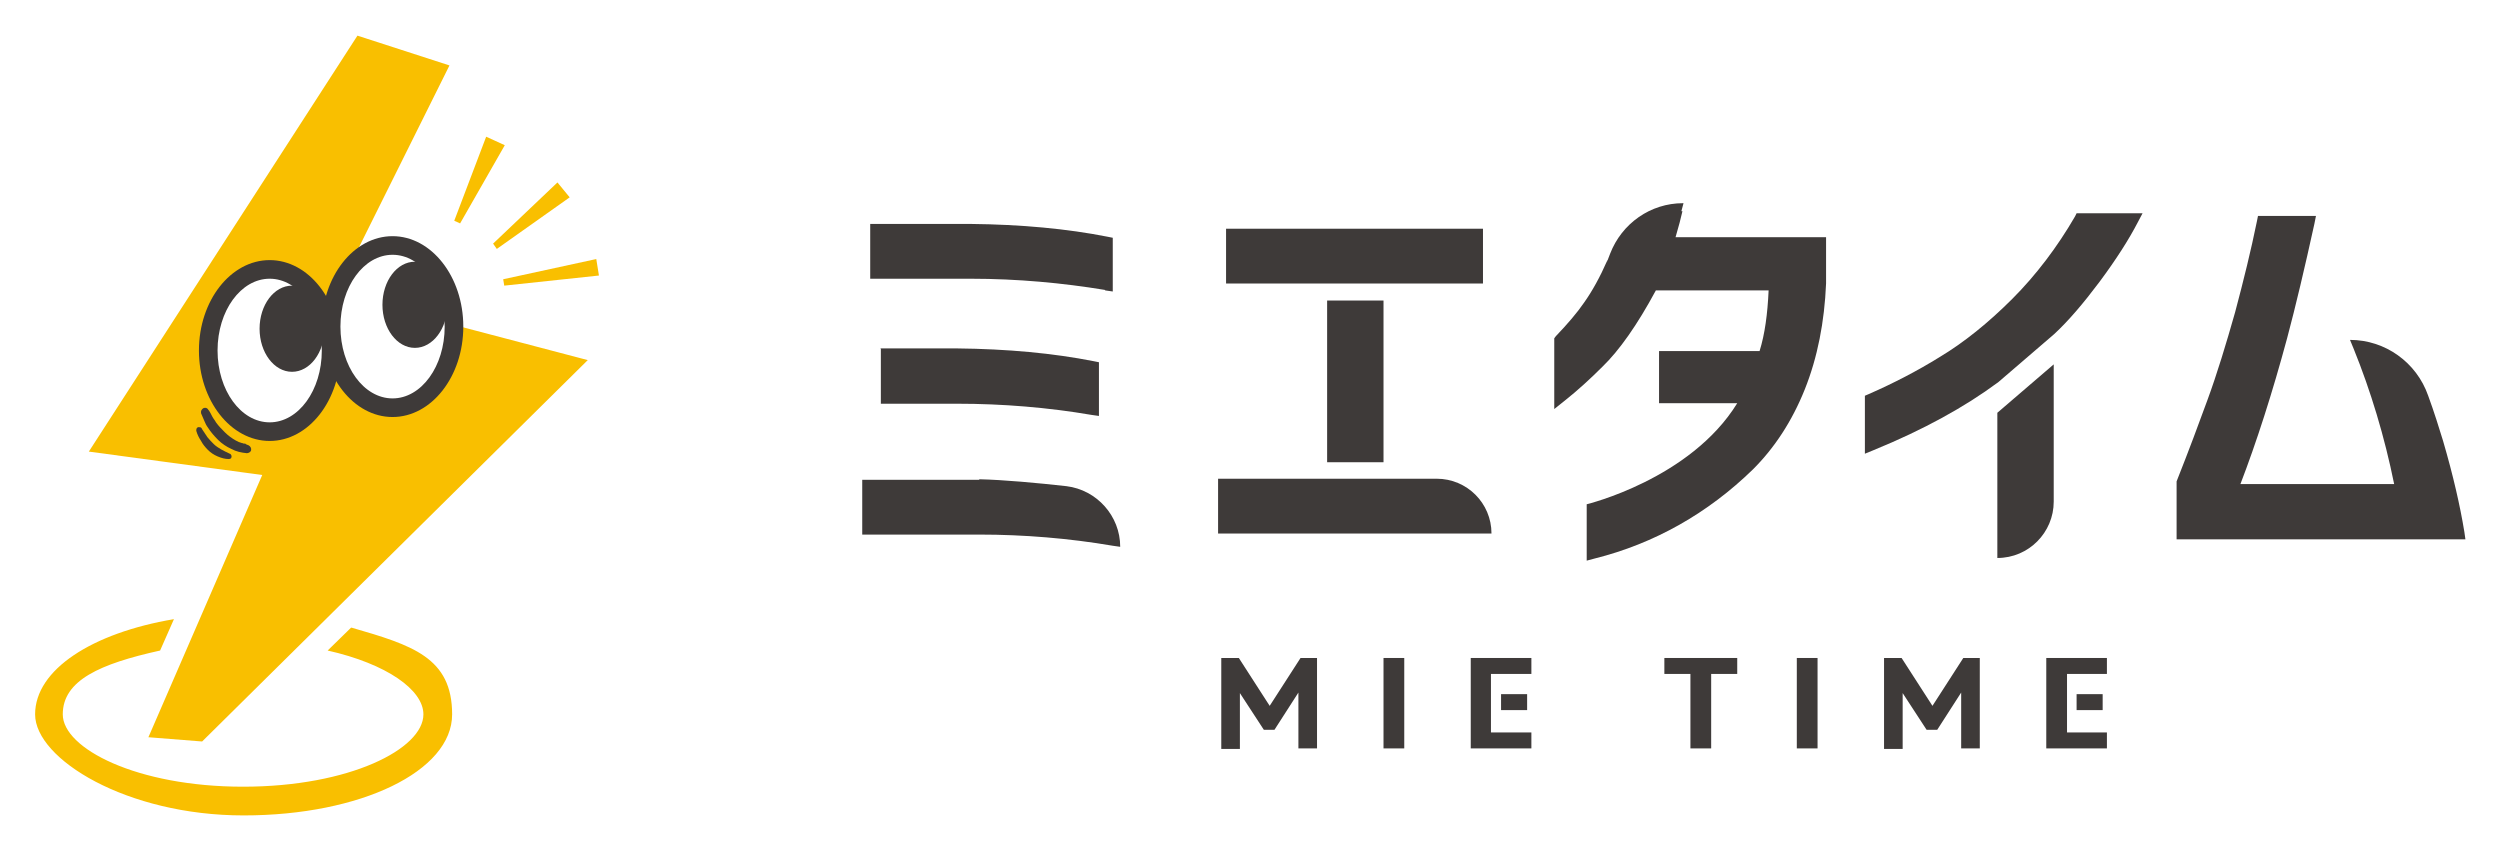
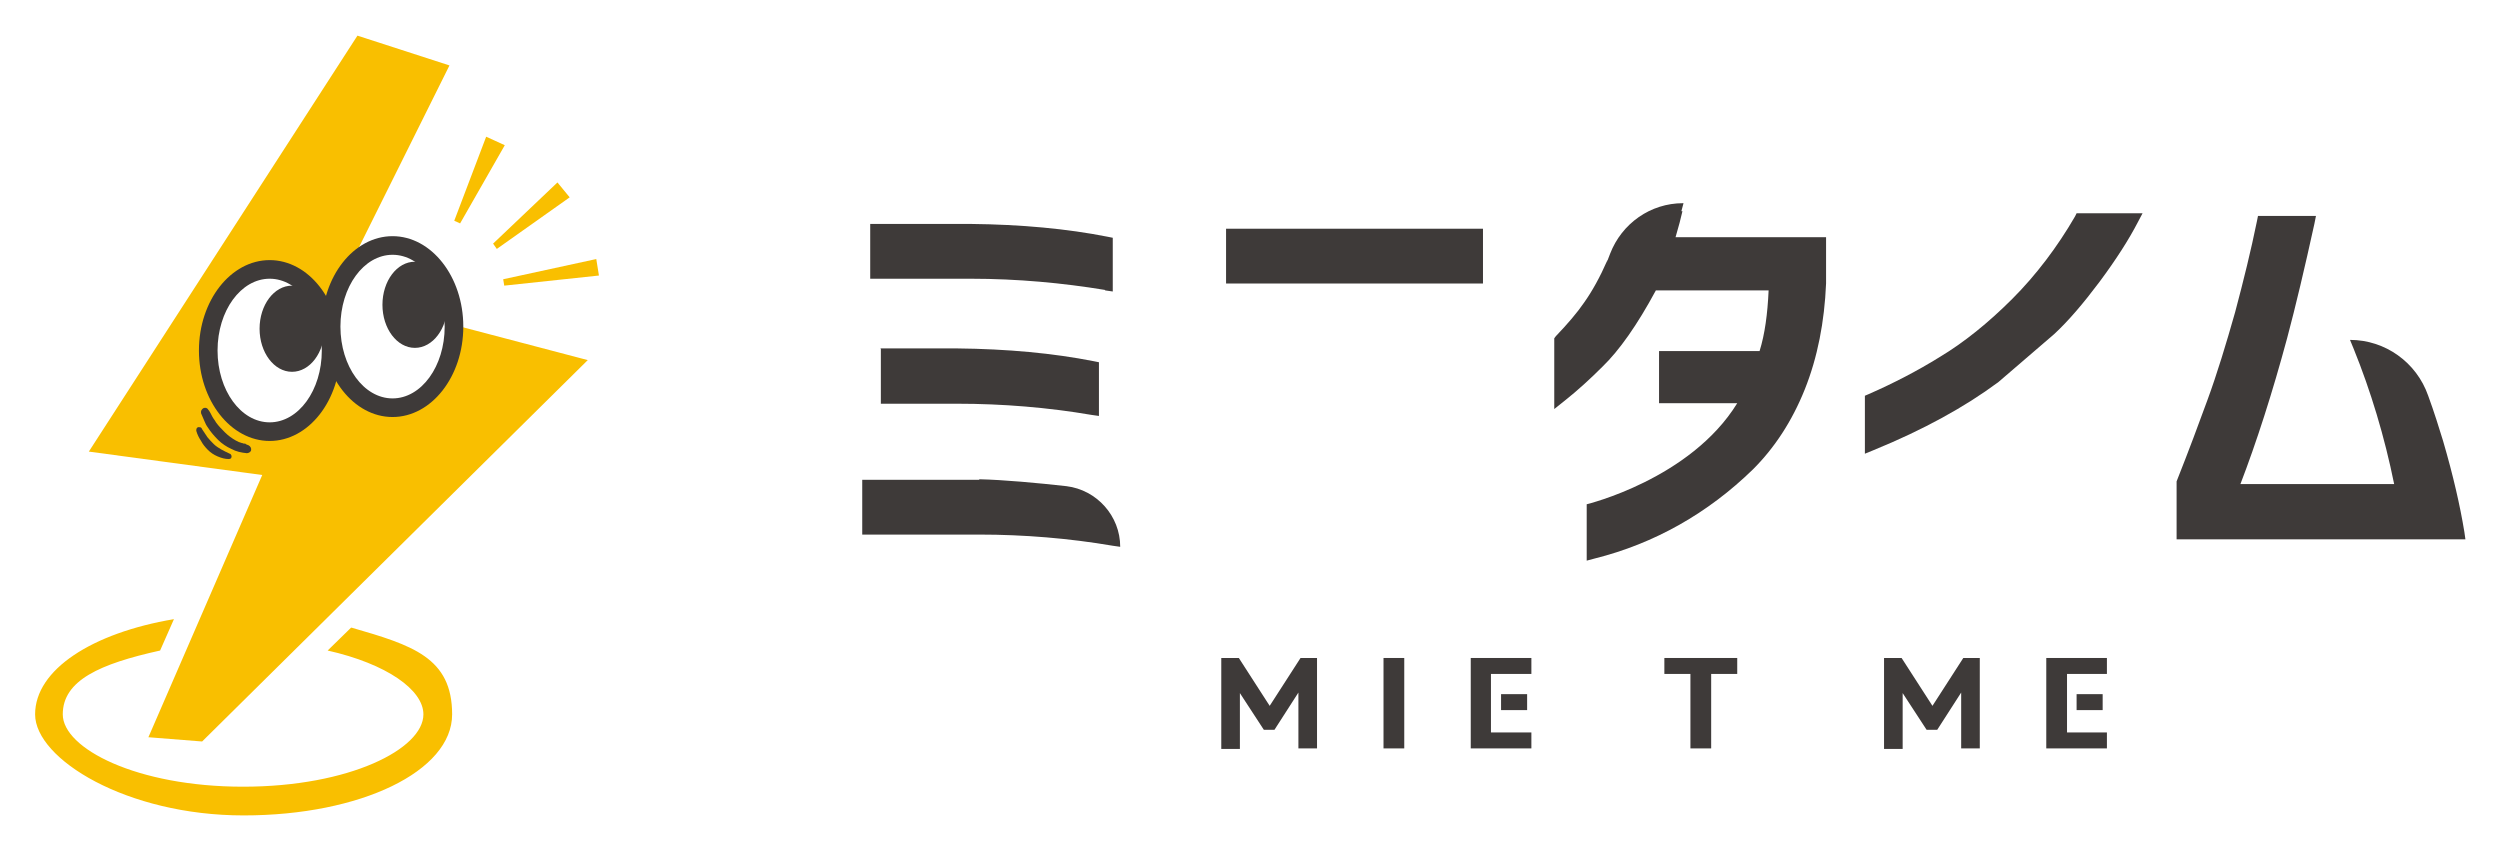
<svg xmlns="http://www.w3.org/2000/svg" id="logo" version="1.1" viewBox="0 0 470 160">
  <defs>
    <style>
      .st0 {
        fill: #f9bf00;
      }

      .st1 {
        fill: #3e3a39;
      }
    </style>
  </defs>
  <g>
    <g>
      <path class="st1" d="M165.6,65.6v10.3h14.4c8.5,0,17,.7,25.2,2.1l1.4.2v-10.1l-1-.2c-7.6-1.5-16.2-2.3-25.7-2.4h-14.4Z" />
      <path class="st1" d="M207.8,54.6l1.4.2v-10.1l-1-.2c-7.6-1.5-16.2-2.3-25.7-2.4h-18.9v10.3h18.9c8.8,0,17.3.8,25.2,2.1Z" />
-       <path class="st1" d="M184.1,90.2h-22v10.3h22c8.4,0,16.9.7,25.1,2.1l1.4.2h0c0-5.8-4.4-10.7-10.1-11.4-5.4-.6-11.8-1.2-16.4-1.3Z" />
+       <path class="st1" d="M184.1,90.2h-22v10.3h22c8.4,0,16.9.7,25.1,2.1l1.4.2h0c0-5.8-4.4-10.7-10.1-11.4-5.4-.6-11.8-1.2-16.4-1.3" />
      <path class="st1" d="M316.1,39.7l.4-1.5h-.1c-6.1,0-11.5,3.8-13.7,9.5s-.3.9-.5,1.2c-1.4,3.2-2.9,5.9-4.4,8-1.3,1.9-3.1,4-5.3,6.3l-.3.4v13.3l2-1.6c2.4-1.9,4.8-4.1,7.1-6.4,3.1-3,6.5-7.8,10-14.3h21.2c-.2,4.4-.7,8.2-1.7,11.4h-18.9v9.8h14.7c-8.8,14.3-28.3,19-28.3,19v10.6l1.5-.4c11.2-2.8,21.3-8.5,29.8-16.8,4-4,7.3-9,9.7-15,2.4-6,3.7-12.7,4-19.9v-8.7h-28.3c.6-2,1-3.6,1.3-4.9Z" />
-       <path class="st1" d="M386.1,68.5v25.8c0,5.8-4.7,10.6-10.6,10.6h0v-27.3l10.6-9.1Z" />
      <path class="st1" d="M375.6,71.9c-6.2,4.6-14,8.9-23.3,12.7l-1.7.7v-10.9l.7-.3c4.8-2.1,9.2-4.4,13.4-7,4.5-2.7,9.1-6.4,13.6-10.9,4.5-4.5,8.5-9.8,11.8-15.5l.3-.6h12.4l-.9,1.7c-1.6,3.1-4,6.9-7.2,11.2-3,4-5.8,7.3-8.5,9.8l-10.7,9.2Z" />
      <path class="st1" d="M463.3,100c-.8-4.9-2.1-10.6-4-17.1-.7-2.3-1.7-5.5-2.8-8.5-2.2-6.3-8.1-10.5-14.7-10.5h0l.7,1.7c3.2,7.9,5.8,16.5,7.6,25.4h-28.9c3-7.8,6-17.1,8.8-27.5,1.6-6,3.3-13.2,5.1-21.4l.3-1.5h-10.9l-.2,1c-1.1,5.4-2.5,11.1-4.1,17.1-1.7,6-3.4,11.6-5.2,16.5-1.6,4.4-3.5,9.5-5.8,15.3v.2c0,0,0,10.7,0,10.7h54.3l-.2-1.4Z" />
      <polygon class="st1" points="249.5 53.3 260.1 53.3 266.4 53.3 278.8 53.3 278.8 43 230.5 43 230.5 53.3 242.9 53.3 249.5 53.3" />
-       <rect class="st1" x="249.5" y="56.5" width="10.6" height="30.4" />
-       <path class="st1" d="M266.4,90h-37.4v10.3h51.4c0-5.7-4.6-10.3-10.3-10.3h-3.7Z" />
    </g>
    <g>
      <path class="st1" d="M229.6,123.7h3.3l5.8,9,5.8-9h3.1v17h-3.5v-10.5l-4.5,7h-2l-4.5-6.9v10.5h-3.5v-17Z" />
      <path class="st1" d="M260.1,123.7h3.9v17h-3.9v-17Z" />
      <path class="st1" d="M317.8,126.7h-4.9v-3h13.7v3h-4.9v14h-3.9v-14Z" />
-       <path class="st1" d="M337.8,123.7h3.9v17h-3.9v-17Z" />
      <path class="st1" d="M354.2,123.7h3.3l5.8,9,5.8-9h3.1v17h-3.5v-10.5l-4.5,7h-2l-4.5-6.9v10.5h-3.5v-17Z" />
      <g>
        <rect class="st1" x="282.2" y="130.5" width="4.9" height="3" />
        <polygon class="st1" points="287.9 123.7 276.5 123.7 276.5 140.7 287.9 140.7 287.9 137.7 280.3 137.7 280.3 135.7 280.3 133.5 280.3 130.5 280.3 128.2 280.3 126.7 287.9 126.7 287.9 123.7" />
      </g>
      <g>
        <rect class="st1" x="390.4" y="130.5" width="4.9" height="3" />
        <polygon class="st1" points="396.1 123.7 384.7 123.7 384.7 140.7 396.1 140.7 396.1 137.7 388.6 137.7 388.6 135.7 388.6 133.5 388.6 130.5 388.6 128.2 388.6 126.7 396.1 126.7 396.1 123.7" />
      </g>
    </g>
  </g>
  <g>
    <path class="st0" d="M85.3,61.1c0,0,0,.2,0,.3,0,8.4-5.2,15.2-11.5,15.2s-11.5-6.8-11.5-15.2.3-4.2,1-6.1h-.2c0,0,21.4-43,21.4-43l-17.3-5.6L16.7,84.9l32.6,4.4-21.4,49.3,10.1.8,72.5-71.7-25.1-6.6ZM50.7,81.1c-6.4,0-11.5-6.8-11.5-15.2s5.2-15.2,11.5-15.2,11.5,6.8,11.5,15.2-5.2,15.2-11.5,15.2Z" />
    <path class="st0" d="M66,118l-4.4,4.3c11.1,2.5,18,7.4,18,12,0,6.5-13.9,13.6-33.9,13.6s-33.9-7.2-33.9-13.6,7-9.5,18.3-12l2.6-5.9c-15.4,2.6-26.1,9.5-26.1,17.9s17.2,19,39.2,19,39.2-8.3,39.2-19-7.5-13-18.9-16.3Z" />
    <path class="st1" d="M73.8,78.4c-7.3,0-13.3-7.6-13.3-17s6-17,13.3-17,13.3,7.6,13.3,17-6,17-13.3,17ZM73.8,47.9c-5.4,0-9.8,6-9.8,13.5s4.4,13.5,9.8,13.5,9.8-6,9.8-13.5-4.4-13.5-9.8-13.5Z" />
    <path class="st1" d="M50.7,82.9c-7.3,0-13.3-7.6-13.3-17s6-17,13.3-17,13.3,7.6,13.3,17-6,17-13.3,17ZM50.7,52.4c-5.4,0-9.8,6-9.8,13.5s4.4,13.5,9.8,13.5,9.8-6,9.8-13.5-4.4-13.5-9.8-13.5Z" />
    <ellipse class="st1" cx="54.9" cy="61.8" rx="6.1" ry="8.1" />
    <ellipse class="st1" cx="78" cy="57.3" rx="6.1" ry="8.1" />
    <path class="st1" d="M39.3,77.2c.2.3.4.7.6,1.1.2.4.5.7.7,1.1.5.7,1.1,1.3,1.7,1.9.6.6,1.3,1.1,2,1.5l.6.3.6.2c0,0,.2,0,.3.1h.3c.2.2.4.2.6.3h0c.4.2.6.6.5,1-.1.3-.5.5-.8.5-1-.1-2-.3-2.9-.8-.9-.4-1.8-1-2.5-1.7-.7-.7-1.4-1.5-1.9-2.3-.3-.4-.5-.8-.7-1.3-.2-.5-.4-.9-.6-1.4-.1-.4.1-.8.5-1,.4-.1.7,0,.9.4h0Z" />
    <path class="st1" d="M38,80.7c.3.5.7,1,1,1.5.4.5.8.9,1.2,1.3.4.4.9.7,1.4,1,.5.3,1,.5,1.6.8h0c.3.1.4.5.3.7,0,.2-.3.3-.5.3-.7,0-1.4-.2-2.1-.5-.7-.3-1.3-.7-1.8-1.2-.5-.5-1-1.1-1.3-1.7-.4-.6-.7-1.2-.9-1.9,0-.3,0-.6.4-.7.2,0,.5,0,.6.2h0Z" />
    <g>
      <polygon class="st0" points="92.7 45.8 104.8 34.3 107.1 37.1 93.4 46.8 92.7 45.8" />
      <polygon class="st0" points="94.6 52.5 112.1 48.7 112.6 51.8 94.8 53.7 94.6 52.5" />
      <polygon class="st0" points="85.4 41.5 91.4 25.7 94.9 27.3 86.5 42 85.4 41.5" />
    </g>
  </g>
</svg>